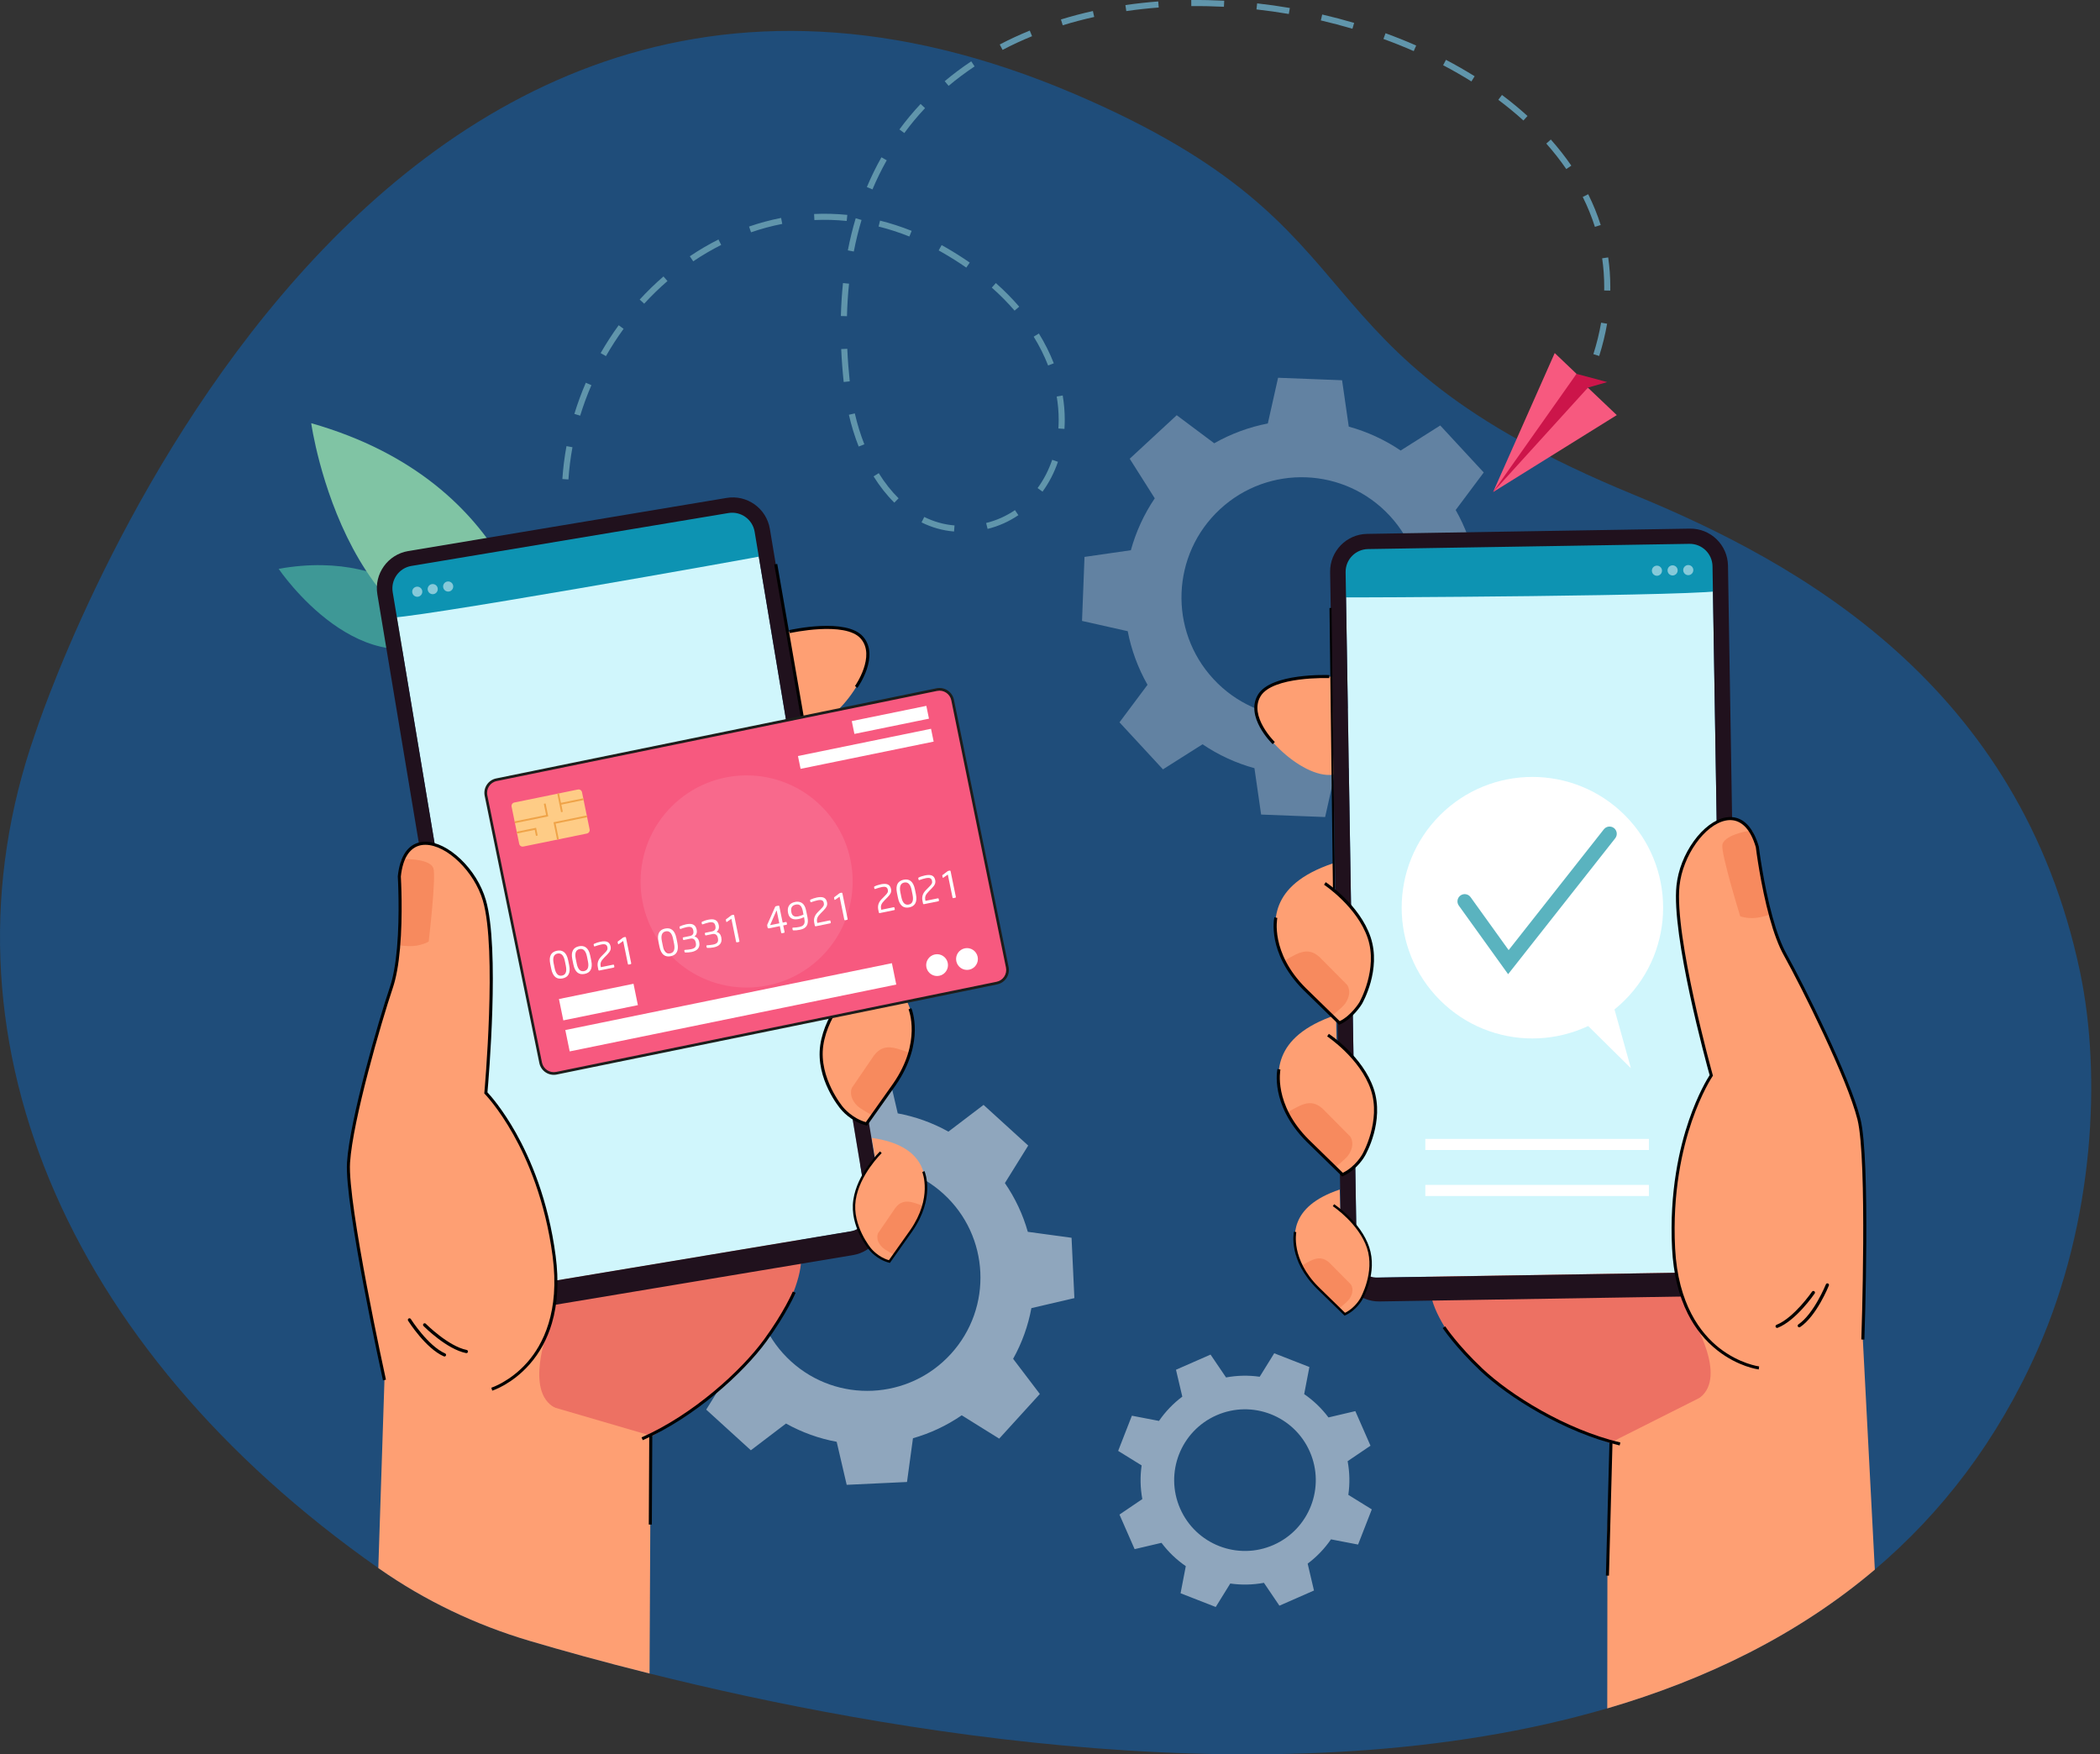
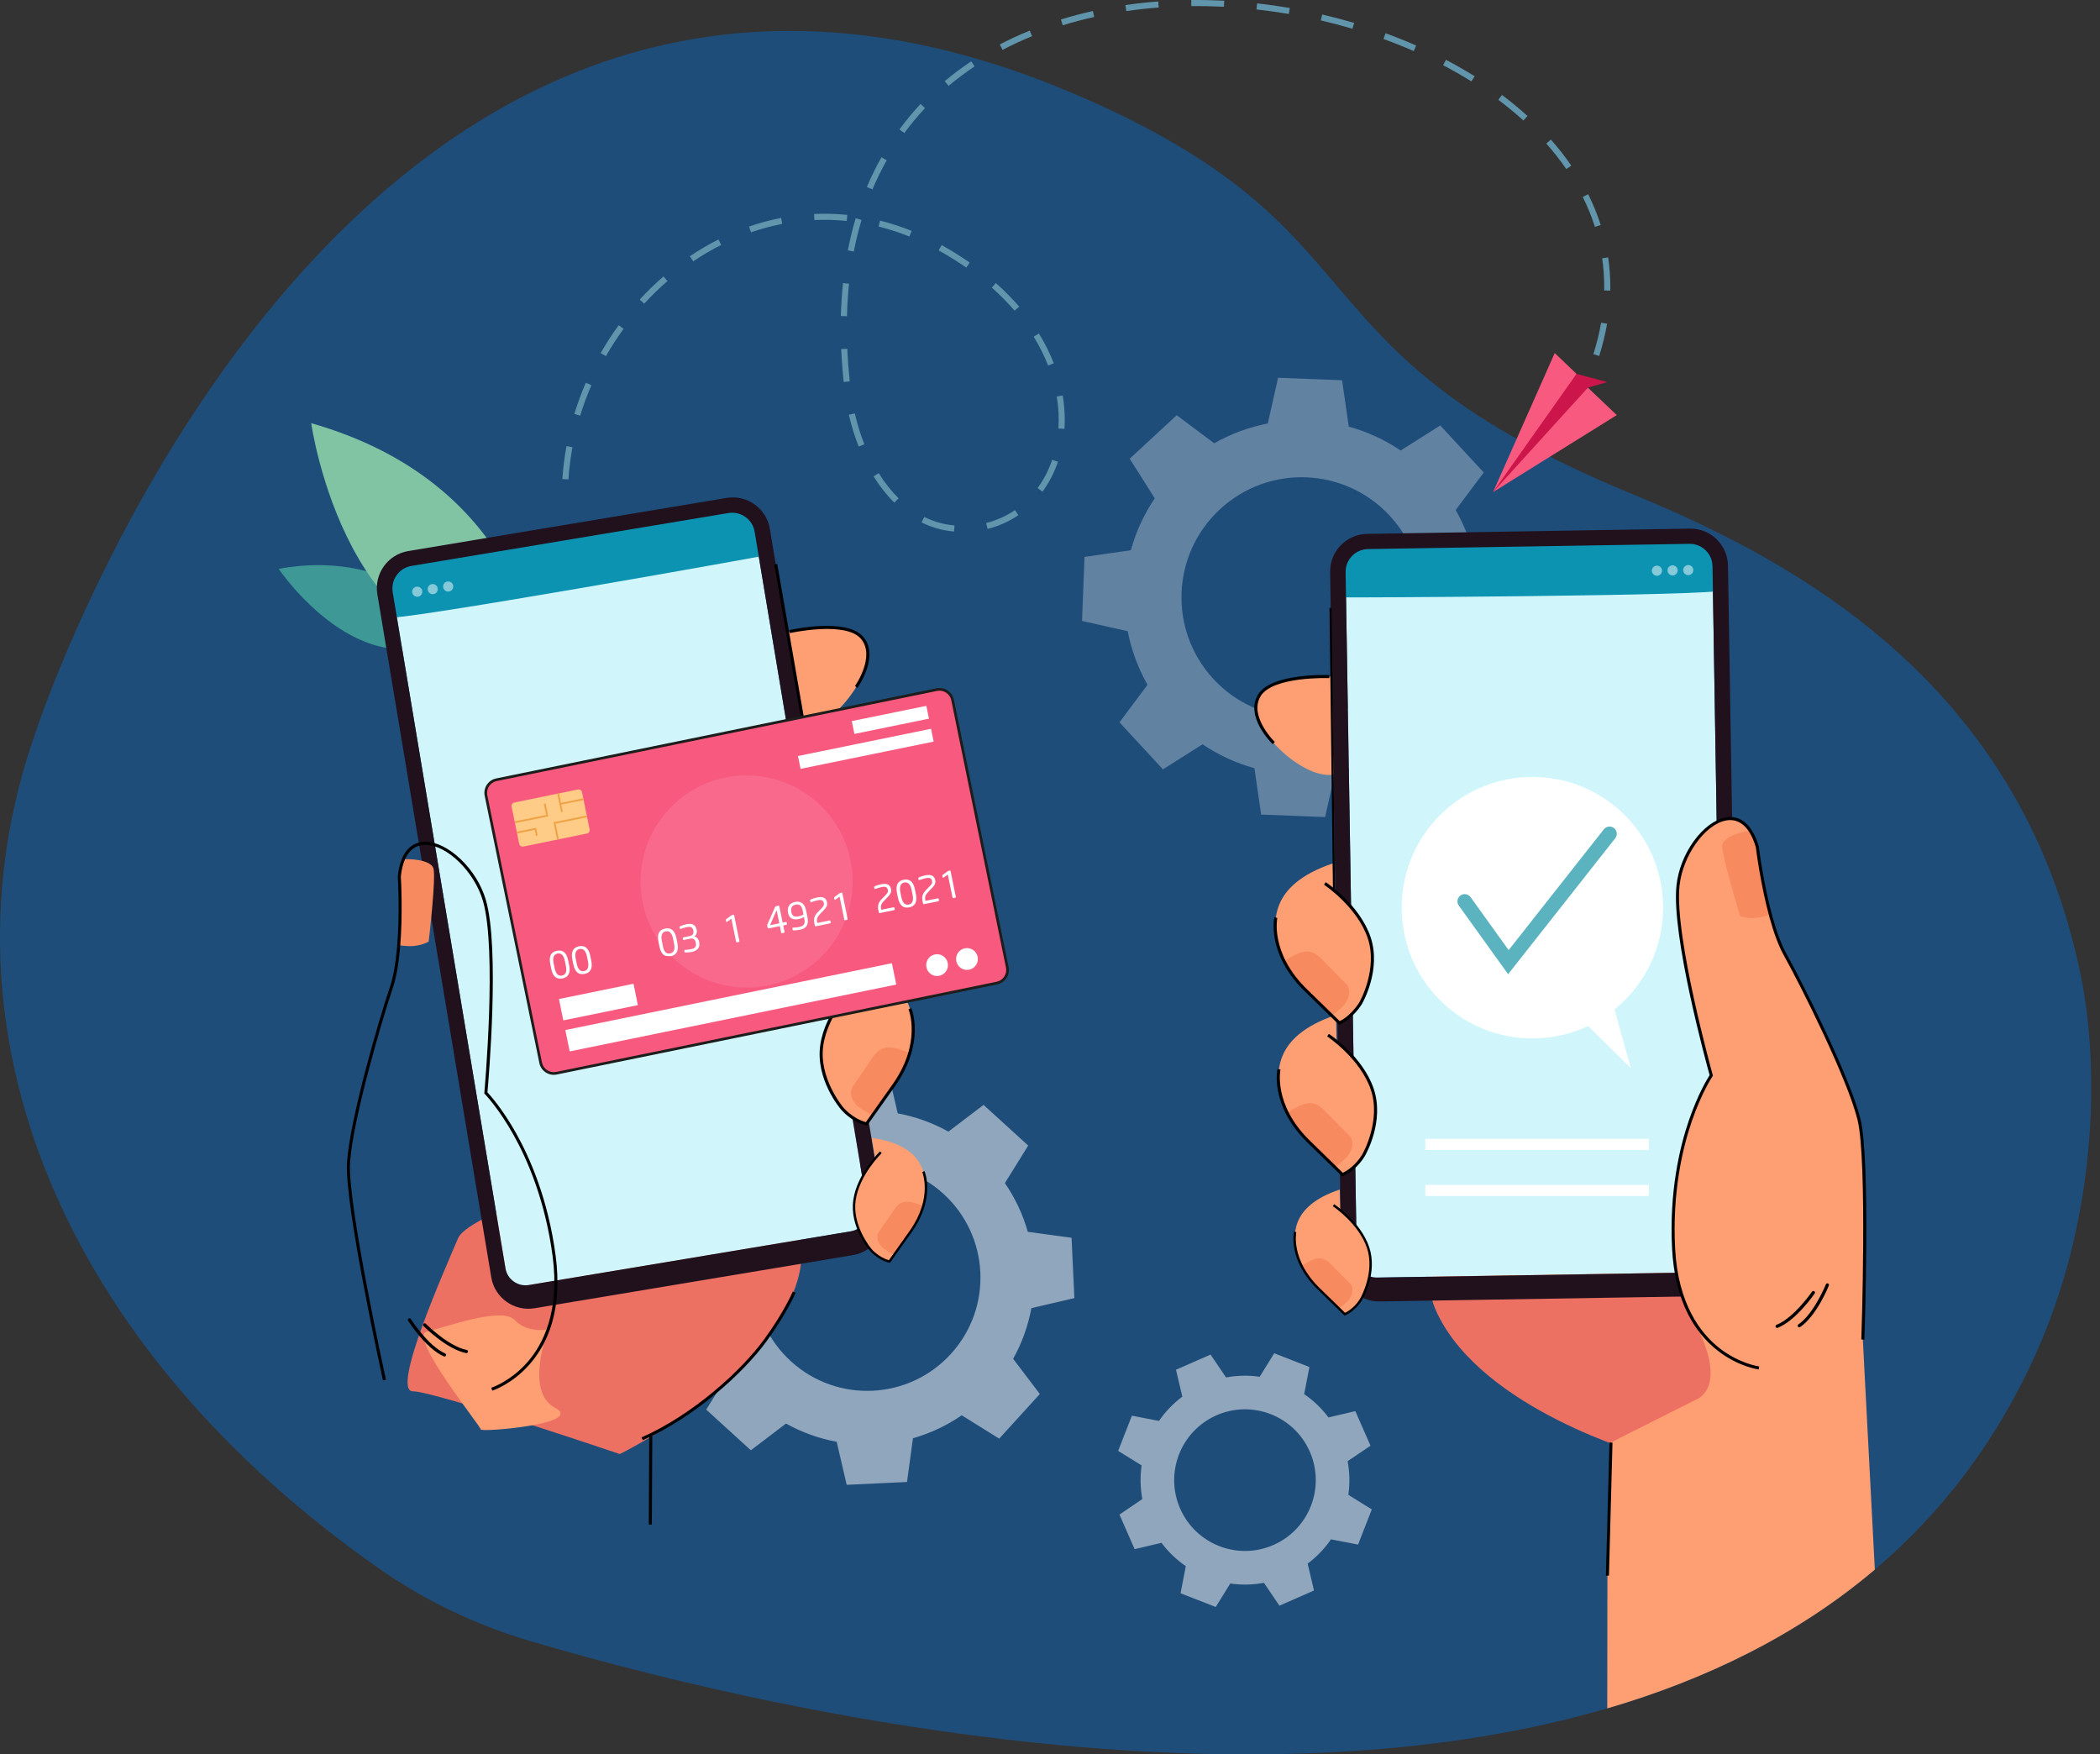
<svg xmlns="http://www.w3.org/2000/svg" width="164" height="137" viewBox="0 0 164 137" fill="none">
  <rect x="0" y="0" width="164" height="137" fill="#333333" stroke="none" />
  <g opacity="0.4">
    <path d="M159.116 105.433C155.976 112.532 151.623 118.157 146.416 122.57C140.403 127.666 133.252 131.145 125.519 133.408C100.359 140.772 69.041 135.26 50.727 130.687C47.013 129.759 43.834 128.87 41.35 128.135C37.156 126.895 33.182 125 29.6 122.491C29.581 122.477 29.563 122.464 29.544 122.451C5 105.231 -5.424 80.62 2.737 57.309C2.864 56.946 26.925 -17.084 83.98 7.365C109.027 18.098 99.814 27.219 127.577 38.627C140.557 43.96 157.733 53.474 162.445 75.915C164.126 83.924 163.56 95.385 159.116 105.433Z" fill="#0074E4" />
  </g>
  <g opacity="0.3">
    <path d="M93.913 58.123C95.172 58.974 96.542 59.598 97.966 59.99L98.488 63.61L100.987 63.707L103.486 63.804L104.287 60.235C105.737 59.955 107.152 59.439 108.473 58.688L111.402 60.879L113.238 59.18L115.073 57.481L113.117 54.39C113.968 53.131 114.591 51.761 114.983 50.337L118.603 49.814L118.7 47.314L118.797 44.815L115.229 44.013C114.949 42.563 114.433 41.148 113.682 39.827L115.873 36.897L114.174 35.061L112.476 33.225L109.385 35.182C108.126 34.331 106.756 33.707 105.332 33.315L104.81 29.694L102.311 29.597L99.812 29.5L99.011 33.069C97.561 33.35 96.147 33.865 94.825 34.616L91.896 32.425L90.06 34.124L88.225 35.823L90.181 38.914C89.33 40.173 88.707 41.544 88.315 42.968L84.695 43.49L84.598 45.99L84.501 48.489L88.069 49.291C88.35 50.741 88.865 52.156 89.616 53.477L87.426 56.408L89.124 58.244L90.822 60.08L93.913 58.123ZM95.278 39.764C99.081 36.244 105.017 36.475 108.536 40.279C112.054 44.083 111.824 50.02 108.021 53.54C104.218 57.06 98.282 56.83 94.763 53.025C91.244 49.221 91.474 43.284 95.278 39.764Z" fill="white" />
  </g>
  <g opacity="0.5">
    <path d="M74.067 88.371C72.815 87.673 71.478 87.198 70.109 86.945L69.327 83.586L66.972 83.696L64.617 83.807L64.152 87.224C62.813 87.604 61.526 88.203 60.346 89.014L57.417 87.193L55.83 88.936L54.243 90.68L56.33 93.426C55.632 94.677 55.157 96.015 54.904 97.384L51.546 98.167L51.656 100.522L51.767 102.878L55.183 103.343C55.563 104.682 56.161 105.969 56.973 107.15L55.152 110.079L56.895 111.666L58.638 113.254L61.383 111.166C62.635 111.864 63.972 112.34 65.341 112.593L66.123 115.952L68.478 115.841L70.833 115.731L71.298 112.314C72.637 111.934 73.924 111.335 75.105 110.523L78.033 112.345L79.62 110.601L81.207 108.858L79.12 106.112C79.817 104.861 80.293 103.523 80.546 102.154L83.904 101.371L83.794 99.016L83.683 96.66L80.267 96.195C79.887 94.856 79.288 93.568 78.477 92.388L80.298 89.459L78.555 87.871L76.811 86.284L74.067 88.371ZM74.265 105.725C70.976 109.337 65.383 109.6 61.771 106.31C58.159 103.021 57.897 97.426 61.185 93.813C64.474 90.2 70.067 89.938 73.679 93.227C77.291 96.517 77.553 102.112 74.265 105.725Z" fill="white" />
  </g>
  <g opacity="0.5">
    <path d="M103.747 110.69C103.21 109.973 102.567 109.362 101.85 108.869L102.257 106.752L100.884 106.216L99.511 105.68L98.376 107.513C97.515 107.389 96.628 107.404 95.748 107.567L94.538 105.782L93.189 106.374L91.839 106.966L92.333 109.065C91.616 109.602 91.004 110.245 90.512 110.962L88.395 110.555L87.859 111.928L87.323 113.302L89.156 114.436C89.032 115.298 89.047 116.185 89.21 117.066L87.425 118.275L88.017 119.625L88.609 120.975L90.707 120.482C91.245 121.198 91.887 121.81 92.605 122.303L92.197 124.42L93.57 124.956L94.943 125.492L96.078 123.659C96.939 123.783 97.826 123.768 98.707 123.605L99.916 125.39L101.266 124.798L102.615 124.206L102.122 122.107C102.838 121.57 103.45 120.927 103.943 120.21L106.059 120.617L106.595 119.244L107.131 117.87L105.298 116.736C105.422 115.874 105.407 114.987 105.244 114.106L107.029 112.897L106.437 111.547L105.845 110.197L103.747 110.69ZM99.448 120.651C96.651 121.877 93.39 120.604 92.164 117.807C90.937 115.01 92.21 111.748 95.007 110.521C97.803 109.295 101.065 110.568 102.291 113.365C103.517 116.162 102.244 119.424 99.448 120.651Z" fill="white" />
  </g>
  <path d="M35.557 49.392C35.557 49.392 31.498 42.681 21.762 44.421C21.762 44.421 28.316 54.144 35.557 49.392Z" fill="#3E9896" />
  <path d="M41.894 51.167C41.894 51.167 40.685 37.714 24.304 33.047C24.304 33.047 27.1 53.047 41.894 51.167Z" fill="#80C4A4" />
  <path d="M61.496 49.362C61.496 49.362 66.128 48.229 67.469 49.971C68.809 51.713 65.508 56.516 63.001 56.889C60.493 57.263 61.496 49.362 61.496 49.362Z" fill="#FE9F73" />
  <path d="M48.404 113.549C48.404 113.549 60.191 107.824 62.352 99.737C64.513 91.65 50.639 90.616 50.832 90.617C51.025 90.618 36.742 94.403 35.766 96.712C34.791 99.02 30.502 108.639 32.237 108.648C33.972 108.657 48.404 113.549 48.404 113.549Z" fill="#ED7163" />
  <path d="M58.832 40.929C58.829 40.911 58.825 40.894 58.821 40.877C58.688 40.295 58.141 39.904 57.548 39.968C57.53 39.969 57.513 39.971 57.495 39.974C57.489 39.975 57.483 39.975 57.477 39.976L31.54 44.304C31.534 44.305 31.529 44.307 31.523 44.308C31.505 44.311 31.488 44.315 31.471 44.319C30.889 44.452 30.498 44.999 30.561 45.593C30.563 45.61 30.565 45.627 30.567 45.645C30.568 45.651 30.569 45.657 30.57 45.663L39.567 99.606C39.66 100.167 40.191 100.545 40.751 100.452L66.987 96.074C67.548 95.98 67.927 95.45 67.833 94.889L58.836 40.946C58.835 40.94 58.834 40.934 58.832 40.929Z" fill="#D0F6FC" />
  <path d="M30.065 45.396L31.944 43.59L57.228 39.438L59.77 41.018C59.77 41.018 59.932 43.31 59.799 43.368C59.666 43.425 30.387 48.661 30.313 48.21C30.239 47.758 30.065 45.396 30.065 45.396Z" fill="#0D93B2" />
  <g opacity="0.5">
    <path d="M32.976 46.143C33.003 46.302 32.931 46.454 32.805 46.537C32.761 46.568 32.708 46.589 32.651 46.599C32.594 46.608 32.539 46.605 32.486 46.591C32.34 46.553 32.222 46.432 32.196 46.273C32.16 46.058 32.306 45.854 32.521 45.818C32.736 45.782 32.94 45.928 32.976 46.143Z" fill="white" />
    <path d="M34.183 45.94C34.21 46.099 34.138 46.251 34.013 46.334C33.968 46.364 33.915 46.386 33.858 46.395C33.801 46.405 33.745 46.402 33.692 46.388C33.546 46.349 33.429 46.229 33.403 46.07C33.367 45.855 33.513 45.651 33.728 45.615C33.944 45.579 34.147 45.724 34.183 45.94Z" fill="white" />
    <path d="M35.39 45.737C35.417 45.895 35.345 46.047 35.219 46.131C35.175 46.161 35.122 46.183 35.065 46.192C35.008 46.202 34.952 46.198 34.899 46.184C34.753 46.146 34.636 46.026 34.61 45.867C34.574 45.651 34.719 45.448 34.935 45.412C35.151 45.376 35.354 45.521 35.39 45.737Z" fill="white" />
  </g>
  <path d="M67.74 94.32C67.885 95.189 67.297 96.011 66.429 96.156L41.31 100.348C40.44 100.493 39.618 99.906 39.473 99.037L30.668 46.244C30.506 45.273 31.161 44.356 32.13 44.195L56.886 40.064C57.855 39.902 58.773 40.557 58.934 41.527L67.74 94.32ZM56.742 38.884L31.884 43.032C30.284 43.299 29.203 44.813 29.47 46.413L38.366 99.749C38.633 101.35 40.147 102.43 41.746 102.163L66.605 98.015C68.205 97.748 69.285 96.235 69.018 94.634L60.122 41.298C59.855 39.698 58.342 38.617 56.742 38.884Z" fill="#20111D" />
-   <path d="M50.82 112.113L50.819 112.184V112.206L50.785 119.053L50.727 130.687C47.013 129.759 43.834 128.87 41.349 128.135C37.156 126.894 33.182 125 29.6 122.49C29.581 122.477 29.562 122.464 29.544 122.451L30.024 107.767C30.024 107.767 27.009 94.062 27.217 90.785C27.427 87.508 29.585 80 30.563 77.113C30.85 76.264 31.022 75.164 31.122 74.035C31.13 73.951 31.137 73.866 31.143 73.781C31.143 73.779 31.143 73.778 31.143 73.778C31.229 72.694 31.251 71.598 31.247 70.683C31.247 70.655 31.247 70.626 31.247 70.597C31.247 70.517 31.246 70.439 31.245 70.362C31.245 70.342 31.244 70.322 31.244 70.302C31.231 69.197 31.185 68.439 31.185 68.439C31.203 68.252 31.23 68.076 31.262 67.911C31.295 67.739 31.335 67.578 31.381 67.429C31.416 67.316 31.455 67.209 31.497 67.109C31.779 66.435 32.211 66.057 32.722 65.916C33.1 65.812 33.521 65.837 33.957 65.969C35.498 66.436 37.216 68.234 37.825 70.304C38.963 74.166 37.943 85.344 37.943 85.344C37.943 85.344 40.58 88.007 42.234 93.316C42.673 94.723 43.043 96.317 43.276 98.096C43.365 98.772 43.409 99.407 43.413 100.002C43.42 100.691 43.374 101.326 43.288 101.912C43.166 102.745 42.959 103.479 42.7 104.123C41.316 107.56 38.406 108.484 38.406 108.484L38.598 108.54L43.343 109.927L50.571 112.039L50.819 112.112L50.82 112.113Z" fill="#FE9F73" />
  <path d="M65.911 75.406L66.234 77.381C66.234 77.381 63.449 80.192 64.358 83.761C65.267 87.331 67.667 87.761 67.667 87.761C67.667 87.761 71.416 82.734 71.357 80.99C71.298 79.245 71.284 76.183 65.911 75.406Z" fill="#FE9F73" />
  <path d="M68.144 87.103C68.144 87.103 69.647 85.579 71.043 82.251C70.811 82.107 70.38 81.983 70.104 81.901C69.256 81.649 68.717 81.823 68.258 82.418L66.532 84.945C66.532 84.945 66.201 85.59 66.929 86.335C67.209 86.622 68.144 87.103 68.144 87.103Z" fill="#F78A5E" />
  <path d="M67.717 87.899L67.638 87.88C66.434 87.581 65.689 86.653 65.657 86.613C65.579 86.522 63.678 84.254 64.058 81.614C64.435 78.987 66.638 76.848 66.731 76.758L66.896 76.929C66.874 76.951 64.659 79.103 64.293 81.648C63.929 84.179 65.822 86.44 65.841 86.463C65.85 86.475 66.539 87.329 67.618 87.629L69.757 84.609C71.995 81.376 70.963 78.846 70.953 78.821L71.171 78.728C71.183 78.755 71.456 79.406 71.442 80.478C71.429 81.461 71.16 82.999 69.951 84.745L67.717 87.899Z" fill="black" />
  <path d="M68.087 88.859L68.339 90.403C68.339 90.403 66.163 92.599 66.873 95.388C67.583 98.177 69.458 98.513 69.458 98.513C69.458 98.513 72.388 94.586 72.342 93.222C72.296 91.859 72.284 89.467 68.087 88.859Z" fill="#FE9F73" />
  <path d="M69.833 97.988C69.833 97.988 71.007 96.797 72.099 94.197C71.917 94.085 71.58 93.987 71.364 93.923C70.702 93.727 70.28 93.863 69.922 94.328L68.573 96.302C68.573 96.302 68.314 96.806 68.884 97.388C69.103 97.612 69.833 97.988 69.833 97.988Z" fill="#F78A5E" />
  <path d="M69.498 98.62L69.436 98.605C68.496 98.372 67.913 97.646 67.888 97.615C67.827 97.543 66.342 95.771 66.639 93.709C66.934 91.656 68.655 89.984 68.728 89.914L68.856 90.048C68.839 90.065 67.108 91.747 66.823 93.735C66.538 95.713 68.017 97.48 68.032 97.498C68.04 97.507 68.578 98.175 69.42 98.409L71.092 96.049C72.841 93.523 72.035 91.546 72.026 91.526L72.197 91.454C72.233 91.537 73.055 93.54 71.244 96.155L69.498 98.62Z" fill="black" />
  <path d="M42.812 103.812C42.812 103.812 40.934 108.672 43.339 109.932C45.745 111.193 37.546 111.865 37.547 111.627C37.548 111.39 31.881 104.352 33.309 104.002C34.736 103.653 39.198 102.012 40.203 103.086C41.207 104.161 42.812 103.812 42.812 103.812Z" fill="#FE9F73" />
  <path d="M64.014 63.719L64.337 65.694C64.337 65.694 61.552 68.504 62.461 72.074C63.369 75.643 65.769 76.074 65.769 76.074C65.769 76.074 69.518 71.047 69.46 69.302C69.4 67.557 69.386 64.496 64.014 63.719Z" fill="#FE9F73" />
  <path d="M66.247 75.408C66.247 75.408 67.75 73.883 69.146 70.556C68.914 70.412 68.483 70.287 68.206 70.206C67.359 69.954 66.819 70.128 66.361 70.723L64.635 73.249C64.635 73.249 64.303 73.894 65.032 74.64C65.312 74.927 66.247 75.408 66.247 75.408Z" fill="#F78A5E" />
  <path d="M50.703 112.114L50.668 119.055L50.906 119.056L50.94 112.115L50.703 112.114Z" fill="black" />
  <path d="M50.197 112.466L50.102 112.249C54.138 110.468 57.887 107.042 59.663 104.612C61.234 102.464 61.907 100.875 61.914 100.859L62.133 100.951C62.127 100.967 61.444 102.579 59.855 104.753C58.061 107.207 54.273 110.668 50.197 112.466Z" fill="black" />
  <path d="M33.843 67.792C33.606 67.123 31.896 67.033 31.393 67.123C31.068 67.181 31.408 73.489 31.144 73.777C31.144 73.777 31.096 73.856 31.926 73.885C32.841 73.917 33.477 73.531 33.477 73.531C33.477 73.531 34.079 68.462 33.843 67.792Z" fill="#F78A5E" />
  <path d="M65.82 76.203L65.742 76.185C64.659 75.928 63.8 74.964 63.764 74.923C63.681 74.826 61.781 72.558 62.16 69.919C62.538 67.292 64.74 65.152 64.834 65.062L64.998 65.234C64.976 65.255 62.761 67.408 62.395 69.953C62.032 72.484 63.924 74.745 63.944 74.767C63.95 74.775 64.746 75.667 65.72 75.934L67.859 72.913C70.098 69.681 69.066 67.151 69.055 67.126L69.273 67.032C69.285 67.06 69.558 67.711 69.544 68.783C69.532 69.766 69.263 71.304 68.054 73.05L65.82 76.203Z" fill="black" />
  <path d="M64.22 65.708L60.466 44.078L60.7 44.039L64.454 65.67L64.22 65.708Z" fill="black" />
  <path d="M66.961 53.716L66.767 53.578C66.784 53.555 68.412 51.226 67.217 49.866C66.006 48.486 61.727 49.429 61.684 49.439L61.632 49.207C61.813 49.166 66.093 48.224 67.396 49.709C68.715 51.211 67.033 53.614 66.961 53.716Z" fill="black" />
  <path d="M34.785 105.908C34.75 105.933 34.703 105.94 34.661 105.921C33.248 105.3 31.927 103.226 31.871 103.138C31.834 103.079 31.852 103.002 31.91 102.965C31.968 102.928 32.046 102.945 32.083 103.004C32.096 103.025 33.419 105.101 34.762 105.692C34.825 105.719 34.854 105.793 34.826 105.857C34.817 105.878 34.802 105.895 34.785 105.908Z" fill="#000100" />
  <path d="M36.496 105.644C36.468 105.664 36.434 105.672 36.398 105.665C34.885 105.363 33.147 103.623 33.073 103.55C33.025 103.5 33.025 103.421 33.074 103.372C33.123 103.323 33.203 103.324 33.251 103.373C33.269 103.391 35.009 105.133 36.447 105.42C36.515 105.433 36.559 105.499 36.546 105.567C36.539 105.599 36.521 105.626 36.496 105.644Z" fill="#000100" />
  <path d="M38.442 108.598L38.37 108.371C38.385 108.367 39.86 107.884 41.179 106.386C42.396 105.004 43.728 102.446 43.159 98.113C42.587 93.751 41.176 90.535 40.094 88.605C38.921 86.514 37.87 85.44 37.859 85.429L37.82 85.39L37.825 85.335C37.836 85.223 38.83 74.136 37.712 70.339C37.043 68.065 34.906 65.984 33.23 65.972C33.229 65.972 33.227 65.972 33.226 65.972C32.397 65.968 31.799 66.484 31.495 67.466C31.406 67.754 31.342 68.082 31.304 68.444C31.315 68.633 31.472 71.437 31.241 74.047C31.128 75.335 30.937 76.38 30.676 77.152C29.781 79.795 27.549 87.474 27.337 90.794C27.131 94.017 30.11 107.606 30.14 107.742L29.908 107.794C29.785 107.233 26.892 94.035 27.1 90.779C27.313 87.437 29.553 79.728 30.451 77.076C30.706 76.322 30.892 75.296 31.004 74.026C31.241 71.355 31.068 68.477 31.067 68.448L31.066 68.439L31.067 68.429C31.106 68.049 31.174 67.701 31.268 67.396C31.695 66.017 32.568 65.731 33.227 65.734C33.229 65.734 33.23 65.734 33.232 65.734C34.076 65.74 35.076 66.237 35.977 67.097C36.899 67.977 37.596 69.105 37.94 70.272C39.043 74.015 38.151 84.361 38.067 85.302C38.269 85.518 39.235 86.59 40.296 88.48C41.391 90.43 42.817 93.678 43.395 98.082C43.651 100.035 43.552 101.803 43.1 103.335C42.737 104.566 42.148 105.648 41.349 106.553C39.986 108.096 38.505 108.578 38.442 108.598Z" fill="black" />
  <path d="M103.98 52.842C103.98 52.842 99.219 52.563 98.215 54.519C97.211 56.474 101.325 60.603 103.859 60.517C106.393 60.431 103.98 52.842 103.98 52.842Z" fill="#FE9F73" />
  <path d="M128.445 113.609C128.445 113.609 115.818 110.107 112.233 102.543C108.647 94.979 122.106 91.457 121.917 91.493C121.728 91.528 136.459 92.671 137.835 94.765C139.212 96.86 145.167 105.546 143.462 105.868C141.757 106.19 128.445 113.609 128.445 113.609Z" fill="#ED7163" />
  <path d="M105.078 44.063C105.078 44.045 105.079 44.028 105.08 44.01C105.105 43.414 105.573 42.931 106.168 42.886C106.186 42.884 106.203 42.883 106.221 42.882C106.227 42.882 106.233 42.881 106.238 42.881L132.531 42.453C132.537 42.453 132.543 42.454 132.548 42.454C132.566 42.454 132.584 42.455 132.602 42.456C133.197 42.481 133.681 42.949 133.726 43.544C133.728 43.561 133.729 43.579 133.729 43.597C133.73 43.602 133.731 43.608 133.731 43.614L134.62 98.296C134.63 98.864 134.176 99.332 133.608 99.342L107.013 99.775C106.445 99.784 105.976 99.331 105.967 98.762L105.077 44.081C105.077 44.075 105.078 44.069 105.078 44.063Z" fill="#D0F6FC" />
  <path d="M134.179 43.274L132.004 41.836L106.387 42.319L104.172 44.332C104.172 44.332 104.426 46.616 104.568 46.649C104.709 46.681 134.451 46.543 134.443 46.086C134.434 45.628 134.179 43.274 134.179 43.274Z" fill="#0D93B2" />
  <g opacity="0.5">
    <path d="M131.45 44.527C131.453 44.688 131.551 44.825 131.689 44.884C131.739 44.906 131.794 44.917 131.852 44.916C131.91 44.915 131.964 44.902 132.013 44.879C132.15 44.815 132.244 44.675 132.241 44.514C132.238 44.296 132.057 44.121 131.839 44.125C131.621 44.129 131.447 44.309 131.45 44.527Z" fill="white" />
    <path d="M130.227 44.55C130.229 44.711 130.327 44.848 130.466 44.907C130.515 44.929 130.571 44.941 130.629 44.94C130.686 44.939 130.741 44.925 130.79 44.902C130.927 44.838 131.02 44.698 131.018 44.538C131.014 44.319 130.834 44.145 130.616 44.148C130.397 44.152 130.223 44.332 130.227 44.55Z" fill="white" />
    <path d="M129.004 44.574C129.007 44.735 129.104 44.871 129.243 44.931C129.293 44.952 129.348 44.964 129.406 44.963C129.464 44.962 129.519 44.949 129.568 44.925C129.704 44.861 129.798 44.722 129.795 44.561C129.791 44.343 129.612 44.168 129.393 44.172C129.175 44.175 129 44.355 129.004 44.574Z" fill="white" />
  </g>
  <path d="M105.086 44.687C105.07 43.703 105.854 42.894 106.837 42.878L131.931 42.469C132.913 42.453 133.723 43.237 133.739 44.221L134.61 97.736C134.624 98.617 133.921 99.343 133.04 99.357L107.577 99.772C106.697 99.786 105.971 99.084 105.956 98.202L105.086 44.687ZM103.876 44.676L104.756 98.743C104.782 100.365 106.118 101.658 107.74 101.632L132.939 101.222C134.56 101.195 135.854 99.859 135.827 98.237L134.948 44.171C134.921 42.548 133.585 41.255 131.964 41.282L106.765 41.692C105.143 41.718 103.85 43.054 103.876 44.676Z" fill="#20111D" />
  <path d="M146.415 122.574C140.403 127.671 133.252 131.15 125.519 133.413L125.531 123.031L125.535 119.461L125.826 112.733V112.733L125.821 112.712L125.809 112.642L125.881 112.605L126.04 112.525L132.77 109.14C132.771 109.14 132.771 109.14 132.772 109.14L137.185 106.92L137.364 106.83C137.364 106.83 134.324 106.447 132.345 103.302C132.343 103.299 132.341 103.296 132.339 103.293C132.338 103.291 132.337 103.289 132.336 103.287C131.97 102.706 131.642 102.032 131.375 101.249C131.185 100.688 131.025 100.071 130.908 99.394L130.907 99.394C130.804 98.807 130.733 98.175 130.698 97.494C130.645 96.447 130.649 95.454 130.696 94.518C130.73 93.851 130.787 93.214 130.861 92.605V92.604C130.949 91.871 131.063 91.181 131.195 90.536C131.558 88.751 132.052 87.304 132.501 86.229C133.113 84.763 133.642 83.988 133.642 83.988C133.642 83.988 133.002 81.7 132.353 78.839C132.3 78.606 132.247 78.369 132.194 78.129C131.488 74.915 130.83 71.186 131.042 69.174C131.267 67.028 132.633 64.949 134.065 64.212C134.468 64.003 134.879 63.902 135.269 63.936C135.797 63.983 136.291 64.276 136.69 64.889C136.749 64.98 136.807 65.078 136.862 65.183C136.933 65.32 137.001 65.469 137.064 65.63C137.064 65.631 137.064 65.632 137.065 65.633C137.127 65.791 137.184 65.959 137.237 66.14C137.237 66.14 137.335 66.95 137.535 68.102C137.545 68.157 137.555 68.213 137.564 68.27C137.574 68.323 137.583 68.376 137.592 68.428C137.754 69.314 137.968 70.359 138.241 71.383V71.384C138.241 71.385 138.242 71.386 138.242 71.387C138.242 71.388 138.242 71.388 138.243 71.388C138.264 71.47 138.287 71.552 138.309 71.633C138.61 72.726 138.979 73.776 139.414 74.558C140.898 77.222 144.375 84.217 145.174 87.403C145.971 90.587 145.479 104.611 145.479 104.611V104.612L146.415 122.574Z" fill="#FE9F73" />
  <path d="M104.34 79.258L104.378 81.258C104.378 81.258 107.625 83.52 107.376 87.195C107.127 90.87 104.844 91.727 104.844 91.727C104.844 91.727 100.249 87.46 99.992 85.733C99.734 84.006 99.196 80.993 104.34 79.258Z" fill="#FE9F73" />
  <path d="M104.254 91.168C104.254 91.168 102.5 89.941 100.526 86.92C100.729 86.737 101.13 86.536 101.387 86.406C102.176 86.005 102.738 86.079 103.296 86.582L105.45 88.755C105.45 88.755 105.892 89.329 105.31 90.194C105.087 90.526 104.254 91.168 104.254 91.168Z" fill="#F78A5E" />
  <path d="M104.818 91.871L102.052 89.172C100.547 87.673 100.005 86.209 99.815 85.244C99.608 84.192 99.759 83.503 99.765 83.474L99.997 83.526C99.991 83.553 99.433 86.228 102.219 89.003L104.867 91.586C105.874 91.097 106.397 90.132 106.402 90.122C106.419 90.093 107.872 87.528 107.057 85.104C106.238 82.667 103.671 80.95 103.645 80.933L103.776 80.734C103.884 80.806 106.437 82.512 107.282 85.028C108.132 87.555 106.672 90.129 106.61 90.238C106.588 90.278 106.022 91.326 104.892 91.837L104.818 91.871Z" fill="black" />
  <path d="M104.629 92.891L104.66 94.454C104.66 94.454 107.197 96.221 107.002 99.093C106.807 101.964 105.023 102.634 105.023 102.634C105.023 102.634 101.433 99.3 101.232 97.95C101.031 96.601 100.61 94.246 104.629 92.891Z" fill="#FE9F73" />
  <path d="M104.562 102.188C104.562 102.188 103.192 101.229 101.649 98.868C101.808 98.725 102.121 98.569 102.322 98.467C102.938 98.153 103.377 98.211 103.814 98.604L105.497 100.302C105.497 100.302 105.842 100.751 105.388 101.427C105.213 101.687 104.562 102.188 104.562 102.188Z" fill="#F78A5E" />
  <path d="M105.003 102.741L102.842 100.633C100.587 98.387 101.035 96.269 101.055 96.18L101.236 96.221C101.231 96.242 100.795 98.332 102.972 100.501L105.042 102.519C105.83 102.136 106.237 101.383 106.241 101.375C106.254 101.352 107.39 99.347 106.753 97.453C106.113 95.549 104.107 94.207 104.087 94.194L104.189 94.039C104.274 94.095 106.268 95.428 106.929 97.394C107.593 99.369 106.452 101.38 106.403 101.465C106.386 101.497 105.944 102.316 105.061 102.715L105.003 102.741Z" fill="black" />
  <path d="M132.186 103.016C132.186 103.016 134.911 107.456 132.772 109.131C130.634 110.806 138.82 109.985 138.776 109.752C138.732 109.518 143.034 101.572 141.567 101.486C140.101 101.401 135.415 100.593 134.621 101.831C133.827 103.069 132.186 103.016 132.186 103.016Z" fill="#FE9F73" />
  <path d="M104.095 67.422L104.133 69.423C104.133 69.423 107.38 71.684 107.131 75.359C106.882 79.034 104.599 79.891 104.599 79.891C104.599 79.891 100.004 75.624 99.746 73.897C99.49 72.17 98.951 69.157 104.095 67.422Z" fill="#FE9F73" />
  <path d="M104.009 79.325C104.009 79.325 102.255 78.097 100.281 75.076C100.484 74.893 100.885 74.693 101.142 74.562C101.931 74.161 102.493 74.235 103.051 74.738L105.205 76.911C105.205 76.911 105.647 77.485 105.065 78.35C104.842 78.683 104.009 79.325 104.009 79.325Z" fill="#F78A5E" />
  <path d="M125.69 112.65L125.414 123.039L125.652 123.045L125.928 112.657L125.69 112.65Z" fill="black" />
-   <path d="M126.486 112.878C122.153 111.845 117.803 109.125 115.595 107.035C113.64 105.185 112.677 103.723 112.668 103.708L112.867 103.578C112.876 103.592 113.826 105.033 115.758 106.863C117.944 108.932 122.25 111.624 126.542 112.647L126.486 112.878Z" fill="black" />
  <path d="M134.507 65.976C134.619 65.275 136.285 64.878 136.795 64.875C137.125 64.873 137.93 71.139 138.241 71.375C138.241 71.375 138.303 71.444 137.491 71.622C136.597 71.819 135.903 71.554 135.903 71.554C135.903 71.554 134.395 66.677 134.507 65.976Z" fill="#F78A5E" />
  <path d="M104.574 80.026L101.808 77.329C100.303 75.829 99.761 74.365 99.571 73.4C99.364 72.349 99.515 71.659 99.521 71.63L99.753 71.683C99.747 71.709 99.189 74.384 101.975 77.16L104.624 79.743C105.533 79.305 106.155 78.284 106.161 78.273C106.175 78.249 107.628 75.684 106.813 73.26C105.994 70.823 103.427 69.106 103.401 69.089L103.532 68.891C103.64 68.962 106.193 70.668 107.038 73.184C107.888 75.712 106.428 78.285 106.366 78.394C106.337 78.442 105.665 79.546 104.647 79.994L104.574 80.026Z" fill="black" />
  <path d="M104.097 69.421L103.828 47.481L103.984 47.477L104.253 69.416L104.097 69.421Z" fill="black" />
  <path d="M99.39 58.115C99.301 58.028 97.213 55.968 98.239 54.252C99.253 52.557 103.632 52.71 103.818 52.718L103.808 52.955C103.764 52.953 99.385 52.799 98.443 54.374C97.513 55.928 99.535 57.924 99.556 57.944L99.39 58.115Z" fill="black" />
  <path d="M140.461 103.642C140.499 103.66 140.546 103.658 140.584 103.632C141.862 102.766 142.787 100.487 142.826 100.391C142.852 100.326 142.821 100.254 142.757 100.228C142.692 100.202 142.619 100.233 142.594 100.297C142.584 100.32 141.658 102.602 140.444 103.425C140.386 103.464 140.371 103.542 140.41 103.599C140.423 103.618 140.441 103.633 140.461 103.642Z" fill="#000100" />
  <path d="M138.731 103.687C138.761 103.701 138.797 103.704 138.831 103.69C140.265 103.12 141.66 101.094 141.719 101.009C141.758 100.951 141.743 100.873 141.686 100.834C141.629 100.795 141.551 100.81 141.512 100.867C141.498 100.888 140.101 102.915 138.738 103.457C138.674 103.483 138.642 103.556 138.668 103.62C138.68 103.651 138.703 103.674 138.731 103.687Z" fill="#000100" />
  <path d="M137.35 106.943C137.285 106.934 135.741 106.727 134.122 105.456C133.173 104.711 132.398 103.753 131.819 102.608C131.098 101.182 130.681 99.461 130.581 97.494C130.354 93.058 131.17 89.605 131.895 87.49C132.597 85.44 133.353 84.211 133.514 83.962C133.261 83.051 130.516 73.037 130.925 69.156C131.052 67.946 131.534 66.711 132.282 65.678C133.013 64.67 133.907 64.001 134.737 63.842C135.385 63.719 136.298 63.84 136.968 65.122C137.116 65.405 137.245 65.735 137.352 66.102L137.356 66.121C137.359 66.149 137.709 69.011 138.424 71.596C138.763 72.824 139.132 73.8 139.519 74.495C140.881 76.941 144.476 84.119 145.289 87.368C146.082 90.533 145.619 104.037 145.598 104.61L145.361 104.602C145.366 104.461 145.843 90.558 145.059 87.426C144.251 84.199 140.669 77.049 139.312 74.611C138.915 73.899 138.539 72.906 138.195 71.659C137.497 69.133 137.145 66.347 137.121 66.159C137.019 65.811 136.897 65.499 136.757 65.232C136.28 64.32 135.597 63.92 134.781 64.076C133.134 64.39 131.409 66.823 131.161 69.181C130.747 73.117 133.727 83.842 133.757 83.95L133.772 84.003L133.741 84.049C133.732 84.061 132.892 85.308 132.116 87.577C131.4 89.671 130.593 93.089 130.818 97.482C131.041 101.854 132.818 104.13 134.269 105.269C135.837 106.5 137.365 106.705 137.38 106.707L137.35 106.943Z" fill="black" />
  <path d="M77.728 76.802L43.58 83.79C42.947 83.92 42.329 83.512 42.199 82.878L37.98 62.254C37.85 61.62 38.259 61.002 38.892 60.872L73.04 53.883C73.673 53.754 74.291 54.162 74.421 54.795L78.64 75.42C78.769 76.053 78.361 76.672 77.728 76.802Z" fill="#F7597F" />
  <g opacity="0.1">
    <path d="M64.164 74.694C67.398 71.459 67.398 66.213 64.164 62.978C60.929 59.743 55.685 59.743 52.451 62.978C49.217 66.213 49.217 71.459 52.451 74.694C55.685 77.929 60.929 77.929 64.164 74.694Z" fill="white" />
  </g>
  <path d="M44.485 75.79C44.475 75.909 44.448 76.01 44.401 76.094C44.355 76.178 44.293 76.245 44.214 76.296C44.135 76.347 44.041 76.383 43.933 76.406C43.825 76.428 43.724 76.431 43.63 76.415C43.537 76.4 43.453 76.363 43.377 76.304C43.302 76.245 43.237 76.163 43.181 76.057C43.126 75.951 43.082 75.82 43.05 75.662L42.971 75.277C42.939 75.119 42.927 74.981 42.937 74.862C42.946 74.743 42.974 74.642 43.02 74.558C43.066 74.474 43.129 74.407 43.209 74.356C43.289 74.305 43.383 74.268 43.491 74.246C43.6 74.224 43.7 74.221 43.792 74.236C43.885 74.252 43.969 74.29 44.044 74.348C44.12 74.407 44.185 74.489 44.24 74.595C44.295 74.701 44.339 74.832 44.371 74.99L44.45 75.375C44.483 75.533 44.494 75.671 44.485 75.79ZM44.112 75.043C44.088 74.923 44.056 74.823 44.018 74.743C43.98 74.663 43.937 74.6 43.888 74.554C43.839 74.509 43.785 74.479 43.726 74.465C43.667 74.452 43.604 74.452 43.538 74.465C43.471 74.479 43.414 74.504 43.365 74.539C43.316 74.575 43.278 74.623 43.251 74.684C43.224 74.746 43.209 74.82 43.205 74.909C43.202 74.998 43.212 75.103 43.236 75.222L43.315 75.608C43.34 75.728 43.371 75.828 43.409 75.908C43.447 75.988 43.491 76.051 43.54 76.097C43.589 76.142 43.642 76.172 43.702 76.185C43.761 76.199 43.823 76.199 43.89 76.186C43.956 76.172 44.014 76.147 44.063 76.112C44.112 76.076 44.15 76.027 44.177 75.966C44.204 75.905 44.219 75.83 44.222 75.742C44.226 75.653 44.215 75.548 44.191 75.428L44.112 75.043Z" fill="white" />
  <path d="M46.21 75.439C46.201 75.558 46.173 75.659 46.127 75.743C46.081 75.826 46.018 75.894 45.939 75.945C45.861 75.995 45.767 76.032 45.659 76.054C45.55 76.076 45.449 76.079 45.356 76.064C45.263 76.048 45.178 76.011 45.103 75.952C45.027 75.893 44.962 75.811 44.907 75.706C44.852 75.6 44.808 75.468 44.776 75.31L44.697 74.925C44.664 74.767 44.653 74.629 44.662 74.51C44.672 74.391 44.7 74.29 44.746 74.206C44.792 74.123 44.855 74.055 44.935 74.004C45.014 73.953 45.108 73.917 45.217 73.894C45.325 73.872 45.426 73.869 45.518 73.885C45.61 73.901 45.694 73.938 45.77 73.997C45.845 74.056 45.91 74.138 45.966 74.243C46.021 74.349 46.065 74.481 46.097 74.639L46.176 75.024C46.208 75.181 46.22 75.32 46.21 75.439ZM45.838 74.692C45.813 74.572 45.782 74.472 45.743 74.391C45.705 74.311 45.662 74.248 45.613 74.203C45.564 74.157 45.51 74.127 45.451 74.114C45.392 74.1 45.33 74.1 45.263 74.114C45.197 74.127 45.139 74.152 45.09 74.188C45.041 74.224 45.003 74.272 44.976 74.333C44.949 74.394 44.934 74.469 44.931 74.558C44.927 74.647 44.937 74.751 44.962 74.871L45.041 75.256C45.065 75.376 45.096 75.476 45.135 75.556C45.173 75.637 45.216 75.7 45.265 75.745C45.314 75.791 45.368 75.82 45.427 75.834C45.486 75.847 45.549 75.848 45.615 75.834C45.681 75.82 45.739 75.796 45.788 75.76C45.837 75.724 45.875 75.676 45.902 75.615C45.929 75.554 45.944 75.479 45.948 75.39C45.951 75.301 45.941 75.197 45.916 75.077L45.838 74.692Z" fill="white" />
-   <path d="M47.684 73.911C47.707 74.023 47.699 74.127 47.658 74.221C47.618 74.316 47.54 74.421 47.425 74.538L47.188 74.78C47.119 74.849 47.064 74.913 47.022 74.97C46.98 75.027 46.949 75.082 46.929 75.136C46.909 75.189 46.898 75.243 46.896 75.296C46.894 75.349 46.899 75.406 46.912 75.469L46.925 75.529L47.886 75.332C47.901 75.329 47.915 75.331 47.928 75.337C47.941 75.343 47.95 75.354 47.953 75.369L47.978 75.495C47.981 75.51 47.978 75.523 47.969 75.535C47.959 75.547 47.947 75.555 47.932 75.558L46.802 75.789C46.787 75.792 46.772 75.79 46.759 75.781C46.746 75.773 46.737 75.762 46.734 75.747L46.687 75.516C46.657 75.368 46.663 75.225 46.705 75.088C46.748 74.95 46.836 74.814 46.971 74.677L47.221 74.424C47.272 74.372 47.313 74.327 47.345 74.289C47.377 74.251 47.401 74.215 47.417 74.181C47.433 74.147 47.441 74.113 47.444 74.079C47.446 74.045 47.442 74.007 47.434 73.965C47.413 73.862 47.365 73.795 47.29 73.762C47.215 73.728 47.1 73.728 46.946 73.759C46.872 73.774 46.79 73.796 46.7 73.823C46.611 73.85 46.527 73.878 46.45 73.905L46.438 73.908C46.408 73.914 46.389 73.9 46.382 73.865L46.362 73.764C46.358 73.749 46.361 73.736 46.37 73.727C46.379 73.717 46.391 73.708 46.405 73.701C46.474 73.667 46.552 73.636 46.64 73.608C46.728 73.58 46.816 73.557 46.901 73.54C47.133 73.492 47.312 73.498 47.44 73.557C47.566 73.616 47.648 73.734 47.684 73.911Z" fill="white" />
-   <path d="M49.288 75.268C49.281 75.281 49.27 75.289 49.255 75.292L49.098 75.324C49.083 75.328 49.069 75.324 49.057 75.315C49.045 75.305 49.038 75.293 49.035 75.278L48.668 73.483L48.333 73.718C48.32 73.727 48.309 73.732 48.297 73.735C48.28 73.738 48.269 73.729 48.265 73.708L48.235 73.563C48.233 73.553 48.234 73.546 48.238 73.54C48.242 73.534 48.248 73.528 48.256 73.52L48.645 73.226C48.665 73.21 48.684 73.201 48.701 73.197L48.818 73.173C48.834 73.17 48.847 73.173 48.86 73.181C48.873 73.189 48.88 73.201 48.884 73.216L49.294 75.225C49.298 75.24 49.296 75.254 49.288 75.268Z" fill="white" />
-   <path d="M52.936 74.056C52.927 74.175 52.899 74.276 52.852 74.36C52.806 74.444 52.744 74.511 52.665 74.562C52.586 74.613 52.493 74.649 52.384 74.671C52.276 74.694 52.175 74.697 52.082 74.681C51.988 74.666 51.904 74.628 51.829 74.57C51.753 74.511 51.688 74.428 51.633 74.323C51.577 74.217 51.533 74.086 51.501 73.928L51.422 73.543C51.39 73.385 51.379 73.246 51.388 73.127C51.397 73.009 51.425 72.907 51.471 72.823C51.518 72.74 51.581 72.672 51.66 72.621C51.74 72.57 51.834 72.534 51.942 72.512C52.051 72.49 52.151 72.486 52.244 72.502C52.336 72.518 52.42 72.555 52.495 72.614C52.571 72.673 52.636 72.755 52.691 72.861C52.747 72.966 52.79 73.098 52.823 73.256L52.901 73.641C52.934 73.799 52.945 73.937 52.936 74.056ZM52.563 73.309C52.539 73.189 52.507 73.089 52.469 73.009C52.431 72.928 52.388 72.865 52.339 72.82C52.29 72.774 52.236 72.745 52.177 72.731C52.118 72.717 52.055 72.717 51.989 72.731C51.922 72.745 51.865 72.769 51.816 72.805C51.767 72.841 51.729 72.889 51.702 72.95C51.675 73.011 51.66 73.086 51.656 73.175C51.653 73.264 51.663 73.368 51.688 73.488L51.766 73.873C51.791 73.993 51.822 74.093 51.86 74.174C51.899 74.254 51.942 74.317 51.991 74.362C52.04 74.408 52.094 74.438 52.153 74.451C52.212 74.465 52.274 74.465 52.341 74.451C52.407 74.438 52.465 74.413 52.514 74.377C52.563 74.341 52.601 74.293 52.628 74.232C52.655 74.171 52.67 74.096 52.673 74.007C52.677 73.918 52.666 73.814 52.642 73.694L52.563 73.309Z" fill="white" />
+   <path d="M52.936 74.056C52.927 74.175 52.899 74.276 52.852 74.36C52.806 74.444 52.744 74.511 52.665 74.562C52.586 74.613 52.493 74.649 52.384 74.671C51.988 74.666 51.904 74.628 51.829 74.57C51.753 74.511 51.688 74.428 51.633 74.323C51.577 74.217 51.533 74.086 51.501 73.928L51.422 73.543C51.39 73.385 51.379 73.246 51.388 73.127C51.397 73.009 51.425 72.907 51.471 72.823C51.518 72.74 51.581 72.672 51.66 72.621C51.74 72.57 51.834 72.534 51.942 72.512C52.051 72.49 52.151 72.486 52.244 72.502C52.336 72.518 52.42 72.555 52.495 72.614C52.571 72.673 52.636 72.755 52.691 72.861C52.747 72.966 52.79 73.098 52.823 73.256L52.901 73.641C52.934 73.799 52.945 73.937 52.936 74.056ZM52.563 73.309C52.539 73.189 52.507 73.089 52.469 73.009C52.431 72.928 52.388 72.865 52.339 72.82C52.29 72.774 52.236 72.745 52.177 72.731C52.118 72.717 52.055 72.717 51.989 72.731C51.922 72.745 51.865 72.769 51.816 72.805C51.767 72.841 51.729 72.889 51.702 72.95C51.675 73.011 51.66 73.086 51.656 73.175C51.653 73.264 51.663 73.368 51.688 73.488L51.766 73.873C51.791 73.993 51.822 74.093 51.86 74.174C51.899 74.254 51.942 74.317 51.991 74.362C52.04 74.408 52.094 74.438 52.153 74.451C52.212 74.465 52.274 74.465 52.341 74.451C52.407 74.438 52.465 74.413 52.514 74.377C52.563 74.341 52.601 74.293 52.628 74.232C52.655 74.171 52.67 74.096 52.673 74.007C52.677 73.918 52.666 73.814 52.642 73.694L52.563 73.309Z" fill="white" />
  <path d="M54.611 73.871C54.591 73.955 54.555 74.028 54.502 74.091C54.45 74.153 54.383 74.205 54.301 74.246C54.219 74.288 54.126 74.319 54.022 74.341C53.93 74.359 53.843 74.371 53.76 74.376C53.677 74.381 53.599 74.383 53.528 74.382C53.512 74.381 53.498 74.377 53.485 74.371C53.473 74.364 53.465 74.353 53.462 74.338L53.442 74.24C53.435 74.207 53.448 74.188 53.481 74.181L53.489 74.179C53.577 74.173 53.664 74.165 53.749 74.156C53.834 74.146 53.91 74.135 53.977 74.121C54.133 74.089 54.239 74.035 54.297 73.958C54.354 73.881 54.369 73.774 54.341 73.638L54.329 73.578C54.321 73.54 54.308 73.502 54.289 73.463C54.27 73.425 54.245 73.391 54.212 73.362C54.179 73.333 54.139 73.312 54.092 73.299C54.045 73.286 53.989 73.286 53.924 73.299L53.405 73.406C53.369 73.413 53.348 73.4 53.341 73.365L53.32 73.266C53.313 73.229 53.327 73.208 53.363 73.2L53.882 73.094C53.951 73.08 54.005 73.058 54.044 73.028C54.084 72.999 54.112 72.965 54.129 72.927C54.146 72.889 54.155 72.849 54.156 72.807C54.158 72.765 54.155 72.725 54.147 72.688L54.139 72.648C54.115 72.53 54.063 72.451 53.985 72.411C53.906 72.371 53.786 72.368 53.624 72.401C53.541 72.418 53.464 72.438 53.395 72.461C53.325 72.484 53.245 72.511 53.154 72.541L53.145 72.543C53.113 72.55 53.094 72.537 53.087 72.504L53.066 72.403C53.064 72.39 53.067 72.377 53.075 72.365C53.084 72.354 53.095 72.344 53.109 72.337C53.175 72.308 53.246 72.279 53.325 72.251C53.404 72.223 53.488 72.2 53.58 72.181C53.686 72.159 53.785 72.148 53.876 72.148C53.967 72.149 54.048 72.164 54.119 72.195C54.19 72.227 54.249 72.274 54.298 72.337C54.347 72.4 54.382 72.485 54.404 72.592L54.412 72.632C54.432 72.729 54.427 72.821 54.397 72.908C54.367 72.996 54.312 73.07 54.232 73.132C54.288 73.147 54.337 73.167 54.378 73.195C54.42 73.222 54.455 73.253 54.484 73.289C54.513 73.325 54.536 73.362 54.555 73.402C54.573 73.442 54.586 73.483 54.595 73.525L54.607 73.585C54.629 73.692 54.63 73.787 54.611 73.871Z" fill="white" />
-   <path d="M56.336 73.511C56.317 73.596 56.281 73.669 56.228 73.731C56.175 73.794 56.108 73.846 56.026 73.887C55.945 73.928 55.852 73.96 55.747 73.981C55.656 74 55.569 74.012 55.485 74.017C55.402 74.022 55.325 74.024 55.253 74.022C55.237 74.021 55.223 74.018 55.211 74.011C55.199 74.005 55.191 73.994 55.188 73.978L55.168 73.88C55.161 73.848 55.174 73.828 55.206 73.822L55.215 73.82C55.303 73.814 55.389 73.806 55.475 73.796C55.56 73.787 55.636 73.775 55.702 73.762C55.858 73.73 55.965 73.675 56.022 73.598C56.08 73.522 56.095 73.415 56.067 73.278L56.055 73.219C56.047 73.181 56.034 73.142 56.015 73.104C55.996 73.065 55.97 73.031 55.938 73.003C55.905 72.974 55.865 72.953 55.818 72.94C55.771 72.927 55.715 72.927 55.65 72.94L55.131 73.046C55.095 73.054 55.073 73.04 55.066 73.006L55.046 72.906C55.038 72.87 55.053 72.848 55.089 72.841L55.608 72.735C55.676 72.721 55.73 72.699 55.77 72.669C55.809 72.639 55.837 72.605 55.855 72.567C55.871 72.529 55.881 72.489 55.882 72.448C55.883 72.406 55.88 72.366 55.873 72.328L55.864 72.288C55.84 72.171 55.789 72.092 55.71 72.052C55.632 72.012 55.512 72.008 55.35 72.041C55.267 72.058 55.19 72.079 55.12 72.102C55.051 72.125 54.971 72.152 54.88 72.182L54.871 72.184C54.839 72.191 54.819 72.178 54.813 72.145L54.792 72.044C54.789 72.031 54.792 72.018 54.801 72.006C54.809 71.994 54.821 71.985 54.835 71.978C54.9 71.948 54.972 71.92 55.05 71.892C55.129 71.864 55.214 71.84 55.305 71.822C55.412 71.8 55.51 71.789 55.602 71.789C55.693 71.789 55.774 71.805 55.844 71.836C55.915 71.867 55.975 71.914 56.023 71.978C56.072 72.041 56.107 72.126 56.129 72.233L56.137 72.272C56.157 72.37 56.152 72.462 56.123 72.549C56.093 72.636 56.038 72.711 55.958 72.773C56.014 72.787 56.063 72.808 56.104 72.835C56.145 72.862 56.18 72.894 56.209 72.93C56.239 72.965 56.262 73.003 56.28 73.043C56.298 73.083 56.312 73.124 56.32 73.165L56.332 73.225C56.354 73.332 56.355 73.427 56.336 73.511Z" fill="white" />
  <path d="M57.739 73.533C57.731 73.547 57.72 73.555 57.705 73.558L57.548 73.59C57.533 73.593 57.519 73.59 57.508 73.581C57.496 73.571 57.488 73.559 57.485 73.543L57.118 71.749L56.783 71.984C56.771 71.993 56.759 71.998 56.747 72C56.73 72.004 56.72 71.995 56.715 71.974L56.686 71.829C56.684 71.819 56.684 71.811 56.688 71.806C56.692 71.8 56.698 71.793 56.706 71.786L57.095 71.492C57.116 71.476 57.134 71.466 57.151 71.463L57.269 71.439C57.284 71.436 57.298 71.438 57.31 71.447C57.323 71.455 57.331 71.467 57.334 71.482L57.745 73.49C57.748 73.506 57.746 73.52 57.739 73.533Z" fill="white" />
  <path d="M61.415 72.218L61.167 72.269L61.271 72.777C61.274 72.792 61.272 72.806 61.266 72.819C61.26 72.832 61.249 72.841 61.233 72.844L61.066 72.878C61.051 72.881 61.038 72.878 61.027 72.868C61.016 72.859 61.009 72.846 61.005 72.831L60.901 72.323L60.08 72.491C60.036 72.5 60.004 72.499 59.984 72.486C59.963 72.473 59.949 72.446 59.94 72.404L59.918 72.296C59.91 72.256 59.914 72.218 59.931 72.183L60.53 70.827C60.535 70.814 60.543 70.802 60.552 70.79C60.562 70.778 60.579 70.769 60.603 70.764L60.773 70.73C60.824 70.719 60.853 70.735 60.861 70.777L61.122 72.049L61.37 71.999C61.385 71.996 61.399 71.998 61.411 72.005C61.424 72.013 61.432 72.024 61.435 72.04L61.458 72.155C61.466 72.19 61.451 72.211 61.415 72.218ZM60.661 71.13C60.658 71.119 60.653 71.114 60.646 71.115L60.643 71.116C60.635 71.117 60.629 71.125 60.624 71.138L60.158 72.205C60.154 72.214 60.153 72.222 60.154 72.229C60.157 72.241 60.166 72.245 60.181 72.242L60.86 72.103L60.661 71.13Z" fill="white" />
  <path d="M63.088 72C63.079 72.114 63.05 72.212 63.001 72.293C62.952 72.374 62.884 72.44 62.797 72.491C62.711 72.541 62.606 72.579 62.485 72.604C62.371 72.627 62.274 72.642 62.195 72.648C62.116 72.654 62.046 72.656 61.984 72.655C61.964 72.655 61.947 72.653 61.932 72.647C61.917 72.642 61.908 72.631 61.904 72.614L61.882 72.501C61.878 72.484 61.88 72.47 61.888 72.46C61.896 72.449 61.907 72.442 61.922 72.439C61.926 72.439 61.929 72.439 61.931 72.439C61.933 72.44 61.936 72.44 61.94 72.439C62.015 72.439 62.094 72.435 62.177 72.426C62.259 72.417 62.346 72.403 62.437 72.385C62.547 72.362 62.632 72.329 62.69 72.284C62.748 72.24 62.789 72.186 62.812 72.124C62.835 72.063 62.843 71.992 62.837 71.912C62.83 71.833 62.818 71.747 62.799 71.654L62.792 71.622C62.734 71.648 62.672 71.674 62.605 71.701C62.538 71.727 62.461 71.75 62.373 71.767C62.28 71.787 62.189 71.795 62.101 71.794C62.012 71.792 61.931 71.775 61.857 71.742C61.783 71.71 61.719 71.659 61.666 71.59C61.612 71.521 61.573 71.429 61.55 71.315L61.546 71.298C61.5 71.071 61.521 70.883 61.61 70.732C61.699 70.581 61.861 70.481 62.095 70.433C62.309 70.39 62.492 70.42 62.642 70.525C62.792 70.63 62.896 70.822 62.953 71.102L63.056 71.601C63.087 71.753 63.097 71.886 63.088 72ZM62.696 71.153C62.672 71.037 62.643 70.943 62.609 70.87C62.574 70.797 62.533 70.741 62.487 70.704C62.441 70.666 62.388 70.643 62.33 70.635C62.272 70.627 62.209 70.63 62.14 70.644C62.074 70.658 62.015 70.678 61.965 70.707C61.914 70.735 61.873 70.773 61.842 70.821C61.811 70.868 61.792 70.927 61.784 70.995C61.777 71.064 61.783 71.147 61.802 71.244L61.806 71.261C61.822 71.337 61.847 71.397 61.882 71.444C61.917 71.49 61.959 71.523 62.007 71.544C62.054 71.565 62.106 71.576 62.16 71.578C62.215 71.579 62.271 71.574 62.328 71.563C62.362 71.556 62.399 71.547 62.439 71.536C62.478 71.525 62.517 71.513 62.555 71.5C62.593 71.487 62.629 71.474 62.662 71.46C62.696 71.446 62.725 71.434 62.748 71.423L62.696 71.153Z" fill="white" />
  <path d="M64.586 70.458C64.609 70.57 64.6 70.674 64.56 70.768C64.519 70.862 64.442 70.968 64.326 71.085L64.09 71.326C64.021 71.396 63.965 71.459 63.923 71.516C63.881 71.574 63.85 71.629 63.83 71.683C63.811 71.736 63.8 71.79 63.798 71.842C63.795 71.895 63.801 71.953 63.814 72.016L63.826 72.076L64.787 71.879C64.802 71.876 64.817 71.878 64.83 71.884C64.843 71.89 64.851 71.901 64.854 71.916L64.88 72.042C64.883 72.057 64.88 72.07 64.87 72.082C64.861 72.094 64.849 72.102 64.833 72.105L63.703 72.336C63.688 72.339 63.674 72.336 63.66 72.328C63.647 72.32 63.639 72.308 63.636 72.293L63.589 72.063C63.558 71.915 63.564 71.772 63.607 71.635C63.649 71.497 63.738 71.36 63.873 71.224L64.122 70.971C64.173 70.919 64.215 70.874 64.246 70.836C64.278 70.798 64.302 70.761 64.318 70.728C64.334 70.694 64.343 70.66 64.345 70.626C64.347 70.592 64.344 70.554 64.335 70.512C64.314 70.409 64.266 70.342 64.191 70.308C64.116 70.275 64.001 70.275 63.847 70.306C63.773 70.321 63.691 70.342 63.602 70.37C63.512 70.397 63.429 70.424 63.351 70.452L63.34 70.454C63.309 70.461 63.291 70.447 63.284 70.412L63.263 70.311C63.26 70.296 63.263 70.283 63.272 70.273C63.28 70.264 63.292 70.255 63.306 70.248C63.375 70.214 63.453 70.183 63.541 70.155C63.63 70.127 63.717 70.104 63.802 70.086C64.034 70.039 64.214 70.045 64.341 70.104C64.468 70.163 64.549 70.281 64.586 70.458Z" fill="white" />
  <path d="M66.19 71.807C66.183 71.82 66.171 71.828 66.156 71.832L65.999 71.864C65.984 71.867 65.971 71.864 65.959 71.854C65.947 71.845 65.939 71.832 65.936 71.817L65.569 70.022L65.234 70.258C65.222 70.266 65.21 70.271 65.199 70.274C65.181 70.277 65.171 70.269 65.166 70.248L65.137 70.102C65.135 70.093 65.136 70.085 65.139 70.079C65.143 70.073 65.149 70.067 65.158 70.059L65.546 69.766C65.567 69.749 65.586 69.74 65.603 69.736L65.72 69.712C65.735 69.709 65.749 69.712 65.761 69.72C65.774 69.728 65.782 69.74 65.785 69.755L66.196 71.764C66.199 71.779 66.197 71.793 66.19 71.807Z" fill="white" />
  <path d="M69.585 69.427C69.608 69.539 69.599 69.642 69.559 69.737C69.518 69.831 69.441 69.937 69.325 70.053L69.089 70.295C69.02 70.365 68.964 70.428 68.922 70.485C68.88 70.542 68.849 70.598 68.829 70.651C68.81 70.705 68.799 70.758 68.796 70.811C68.794 70.864 68.8 70.922 68.813 70.985L68.825 71.045L69.786 70.848C69.801 70.845 69.816 70.846 69.829 70.853C69.842 70.859 69.85 70.87 69.853 70.885L69.879 71.01C69.882 71.025 69.879 71.039 69.869 71.051C69.86 71.063 69.847 71.07 69.832 71.073L68.702 71.305C68.687 71.308 68.673 71.305 68.659 71.297C68.646 71.289 68.638 71.277 68.635 71.262L68.587 71.031C68.557 70.883 68.563 70.74 68.606 70.603C68.648 70.466 68.737 70.329 68.872 70.193L69.121 69.94C69.172 69.888 69.213 69.843 69.245 69.805C69.277 69.766 69.301 69.73 69.317 69.696C69.333 69.662 69.342 69.628 69.344 69.594C69.346 69.56 69.343 69.522 69.334 69.481C69.313 69.378 69.265 69.31 69.19 69.277C69.115 69.244 69 69.243 68.846 69.275C68.772 69.29 68.69 69.311 68.601 69.338C68.511 69.366 68.428 69.393 68.35 69.421L68.339 69.423C68.308 69.43 68.29 69.415 68.283 69.381L68.262 69.28C68.259 69.264 68.262 69.252 68.271 69.242C68.279 69.232 68.291 69.224 68.306 69.217C68.374 69.183 68.452 69.152 68.541 69.124C68.629 69.095 68.716 69.073 68.801 69.055C69.033 69.008 69.213 69.014 69.34 69.073C69.467 69.132 69.549 69.25 69.585 69.427Z" fill="white" />
  <path d="M71.563 70.243C71.553 70.362 71.526 70.463 71.479 70.547C71.433 70.631 71.371 70.698 71.292 70.749C71.213 70.8 71.12 70.837 71.011 70.859C70.903 70.881 70.802 70.884 70.709 70.869C70.615 70.853 70.531 70.816 70.456 70.757C70.38 70.698 70.315 70.616 70.259 70.51C70.204 70.405 70.16 70.273 70.128 70.115L70.049 69.73C70.017 69.572 70.005 69.434 70.015 69.315C70.024 69.196 70.052 69.095 70.098 69.011C70.145 68.927 70.208 68.86 70.287 68.809C70.367 68.758 70.461 68.721 70.569 68.699C70.678 68.677 70.778 68.674 70.871 68.689C70.963 68.705 71.047 68.743 71.122 68.801C71.198 68.86 71.263 68.943 71.318 69.048C71.374 69.154 71.417 69.285 71.45 69.443L71.528 69.829C71.561 69.986 71.572 70.125 71.563 70.243ZM71.19 69.496C71.166 69.376 71.134 69.276 71.096 69.196C71.058 69.116 71.015 69.053 70.966 69.007C70.917 68.962 70.863 68.932 70.804 68.918C70.745 68.905 70.682 68.905 70.616 68.918C70.549 68.932 70.492 68.957 70.443 68.992C70.394 69.028 70.356 69.077 70.329 69.138C70.302 69.199 70.287 69.274 70.283 69.362C70.28 69.451 70.29 69.556 70.314 69.676L70.393 70.061C70.418 70.18 70.449 70.281 70.487 70.361C70.525 70.441 70.569 70.504 70.618 70.55C70.667 70.595 70.721 70.625 70.78 70.639C70.839 70.652 70.901 70.652 70.968 70.639C71.034 70.625 71.092 70.6 71.141 70.565C71.19 70.529 71.228 70.481 71.255 70.419C71.282 70.359 71.297 70.284 71.3 70.195C71.304 70.106 71.293 70.001 71.269 69.882L71.19 69.496Z" fill="white" />
  <path d="M73.036 68.731C73.059 68.844 73.05 68.947 73.01 69.041C72.97 69.136 72.892 69.241 72.777 69.358L72.54 69.6C72.471 69.669 72.415 69.733 72.373 69.79C72.331 69.847 72.3 69.902 72.281 69.956C72.261 70.01 72.25 70.063 72.248 70.116C72.246 70.169 72.251 70.227 72.264 70.289L72.276 70.349L73.237 70.153C73.253 70.149 73.267 70.151 73.28 70.157C73.293 70.163 73.301 70.174 73.304 70.189L73.33 70.315C73.333 70.33 73.33 70.344 73.321 70.356C73.311 70.368 73.299 70.375 73.284 70.378L72.153 70.609C72.138 70.612 72.124 70.61 72.111 70.602C72.097 70.594 72.089 70.582 72.086 70.567L72.039 70.336C72.008 70.188 72.014 70.045 72.057 69.908C72.099 69.771 72.188 69.634 72.323 69.497L72.572 69.245C72.623 69.192 72.665 69.147 72.697 69.109C72.729 69.071 72.752 69.035 72.768 69.001C72.784 68.967 72.793 68.933 72.795 68.899C72.797 68.865 72.794 68.827 72.785 68.785C72.764 68.683 72.716 68.615 72.641 68.582C72.566 68.549 72.451 68.548 72.298 68.579C72.223 68.595 72.142 68.616 72.052 68.643C71.963 68.67 71.879 68.698 71.801 68.726L71.79 68.728C71.76 68.734 71.741 68.72 71.734 68.686L71.713 68.585C71.71 68.569 71.713 68.557 71.722 68.547C71.731 68.537 71.742 68.529 71.757 68.522C71.825 68.487 71.903 68.456 71.992 68.428C72.08 68.4 72.167 68.377 72.253 68.36C72.485 68.312 72.664 68.318 72.791 68.377C72.918 68.436 73 68.555 73.036 68.731Z" fill="white" />
  <path d="M74.641 70.08C74.634 70.093 74.623 70.102 74.607 70.105L74.451 70.137C74.435 70.14 74.422 70.137 74.41 70.127C74.398 70.118 74.391 70.106 74.388 70.09L74.02 68.296L73.685 68.531C73.673 68.539 73.661 68.545 73.65 68.547C73.633 68.551 73.622 68.542 73.618 68.521L73.588 68.375C73.586 68.366 73.587 68.358 73.591 68.353C73.594 68.347 73.6 68.34 73.609 68.332L73.998 68.039C74.018 68.023 74.037 68.013 74.054 68.01L74.171 67.986C74.186 67.983 74.2 67.985 74.213 67.993C74.225 68.002 74.233 68.013 74.236 68.029L74.647 70.037C74.65 70.052 74.648 70.067 74.641 70.08Z" fill="white" />
  <path d="M49.474 76.824L43.651 78.016L43.993 79.684L49.815 78.492L49.474 76.824Z" fill="white" />
  <path d="M72.343 55.121L66.52 56.312L66.725 57.313L72.548 56.122L72.343 55.121Z" fill="white" />
  <path d="M72.709 56.912L62.317 59.039L62.522 60.04L72.914 57.913L72.709 56.912Z" fill="white" />
  <path d="M69.653 75.217L44.148 80.438L44.49 82.106L69.994 76.885L69.653 75.217Z" fill="white" />
  <path d="M74.016 75.197C74.11 75.657 73.813 76.107 73.352 76.201C72.892 76.296 72.442 75.999 72.347 75.538C72.253 75.077 72.55 74.627 73.011 74.533C73.471 74.439 73.921 74.736 74.016 75.197Z" fill="white" />
  <path d="M76.351 74.72C76.446 75.181 76.149 75.631 75.688 75.725C75.228 75.819 74.778 75.522 74.683 75.061C74.589 74.601 74.886 74.151 75.347 74.056C75.807 73.962 76.257 74.259 76.351 74.72Z" fill="white" />
  <path d="M45.452 61.867L46.046 64.769C46.076 64.917 45.981 65.061 45.833 65.092L40.87 66.108C40.721 66.138 40.577 66.043 40.547 65.895L39.953 62.993C39.923 62.845 40.018 62.7 40.166 62.67L45.13 61.654C45.278 61.624 45.422 61.719 45.452 61.867Z" fill="#FECC86" />
  <path d="M42.814 63.751L40.218 64.282L40.19 64.145L42.649 63.642L42.471 62.77L42.608 62.742L42.814 63.751Z" fill="#EFA348" />
  <path d="M43.639 65.533L43.503 65.561L43.227 64.211L45.824 63.68L45.852 63.816L43.391 64.32L43.639 65.533Z" fill="#EFA348" />
  <path d="M43.657 61.949L43.52 61.977L43.816 63.423L43.953 63.395L43.657 61.949Z" fill="#EFA348" />
  <path d="M45.551 62.341L43.742 62.711L43.77 62.847L45.579 62.477L45.551 62.341Z" fill="#EFA348" />
  <path d="M41.991 65.245L41.855 65.273L41.759 64.805L40.381 65.087L40.353 64.951L41.867 64.641L41.991 65.245Z" fill="#EFA348" />
  <path d="M77.872 76.873L43.477 83.912C42.856 84.039 42.248 83.638 42.121 83.017L37.852 62.145C37.725 61.525 38.126 60.916 38.746 60.79L73.142 53.75C73.762 53.623 74.37 54.025 74.497 54.645L78.767 75.517C78.894 76.138 78.492 76.746 77.872 76.873ZM38.788 60.994C38.281 61.098 37.953 61.596 38.056 62.103L42.326 82.976C42.43 83.483 42.927 83.812 43.435 83.708L77.83 76.668C78.337 76.564 78.666 76.067 78.562 75.559L74.292 54.687C74.188 54.179 73.691 53.851 73.184 53.955L38.788 60.994Z" fill="#1D1D1B" />
  <path d="M126.892 78.103C130.879 74.115 130.879 67.65 126.892 63.662C122.905 59.675 116.441 59.675 112.454 63.662C108.467 67.65 108.467 74.115 112.454 78.103C116.441 82.091 122.905 82.091 126.892 78.103Z" fill="white" />
  <path d="M117.777 76.076L113.927 70.72C113.744 70.466 113.802 70.113 114.056 69.93C114.309 69.748 114.662 69.806 114.845 70.059L117.818 74.196L125.253 64.762C125.446 64.517 125.802 64.475 126.047 64.668C126.292 64.862 126.334 65.217 126.141 65.462L117.777 76.076Z" fill="#5AB3BF" />
  <path d="M123.156 79.26L127.366 83.421L125.522 76.812L123.156 79.26Z" fill="white" />
  <path d="M128.771 88.938H111.312V89.805H128.771V88.938Z" fill="white" />
  <path d="M128.771 92.531H111.312V93.399H128.771V92.531Z" fill="white" />
  <path d="M74.506 41.506C73.625 41.434 72.772 41.195 71.968 40.795L72.18 40.369C72.929 40.742 73.725 40.965 74.544 41.032L74.506 41.506ZM77.126 41.303L77.012 40.841C77.822 40.641 78.579 40.303 79.263 39.837L79.53 40.23C78.8 40.728 77.991 41.089 77.126 41.303ZM69.842 39.252C69.251 38.669 68.706 37.979 68.222 37.201L68.626 36.95C69.09 37.696 69.612 38.357 70.176 38.914L69.842 39.252ZM81.416 38.395L81.032 38.114C81.512 37.458 81.895 36.715 82.171 35.908L82.621 36.062C82.329 36.915 81.924 37.699 81.416 38.395ZM44.392 37.44L43.918 37.409C43.975 36.553 44.083 35.688 44.24 34.838L44.707 34.924C44.554 35.756 44.448 36.602 44.392 37.44ZM67.059 34.871C66.748 34.084 66.49 33.248 66.293 32.389L66.757 32.283C66.948 33.119 67.199 33.931 67.501 34.697L67.059 34.871ZM83.129 33.493L82.654 33.462C82.669 33.236 82.677 33.005 82.677 32.775C82.677 32.178 82.626 31.568 82.524 30.962L82.993 30.884C83.099 31.515 83.152 32.152 83.152 32.775C83.152 33.015 83.144 33.257 83.129 33.493ZM45.309 32.46L44.855 32.321C45.106 31.5 45.407 30.682 45.749 29.89L46.186 30.079C45.85 30.855 45.555 31.656 45.309 32.46ZM65.888 29.83C65.796 28.961 65.731 28.096 65.694 27.259L66.169 27.238C66.205 28.066 66.27 28.921 66.361 29.78L65.888 29.83ZM81.853 28.543C81.556 27.779 81.177 27.022 80.727 26.292L81.132 26.043C81.597 26.797 81.989 27.58 82.296 28.37L81.853 28.543ZM47.321 27.81L46.908 27.574C47.336 26.826 47.809 26.094 48.316 25.399L48.7 25.679C48.204 26.36 47.74 27.077 47.321 27.81ZM124.889 27.799L124.436 27.655C124.696 26.835 124.899 26.008 125.039 25.198L125.507 25.279C125.364 26.11 125.156 26.958 124.889 27.799ZM66.144 24.691L65.668 24.679C65.691 23.806 65.746 22.939 65.833 22.105L66.306 22.154C66.22 22.976 66.166 23.83 66.144 24.691ZM79.234 24.258C78.7 23.637 78.102 23.032 77.456 22.46L77.771 22.104C78.433 22.69 79.046 23.31 79.595 23.948L79.234 24.258ZM50.307 23.716L49.957 23.394C50.542 22.756 51.167 22.148 51.815 21.588L52.126 21.948C51.492 22.496 50.88 23.091 50.307 23.716ZM125.755 22.693L125.279 22.684C125.281 22.59 125.282 22.495 125.282 22.401C125.282 21.654 125.228 20.903 125.121 20.17L125.592 20.102C125.702 20.858 125.757 21.631 125.757 22.401C125.757 22.498 125.757 22.595 125.755 22.693ZM75.461 20.897C74.871 20.486 74.242 20.089 73.589 19.715C73.495 19.661 73.401 19.608 73.306 19.556L73.536 19.14C73.632 19.193 73.729 19.247 73.825 19.302C74.49 19.683 75.132 20.088 75.733 20.506L75.461 20.897ZM54.138 20.407L53.872 20.012C54.593 19.526 55.346 19.085 56.109 18.701L56.322 19.126C55.578 19.501 54.843 19.932 54.138 20.407ZM66.678 19.642L66.212 19.551C66.378 18.695 66.585 17.85 66.827 17.042L67.282 17.178C67.045 17.972 66.842 18.801 66.678 19.642ZM71.019 18.469C70.228 18.153 69.419 17.891 68.613 17.69L68.728 17.228C69.555 17.435 70.385 17.704 71.196 18.028L71.019 18.469ZM58.652 18.141L58.497 17.692C59.318 17.408 60.16 17.182 61 17.018L61.091 17.485C60.273 17.644 59.452 17.865 58.652 18.141ZM124.555 17.716C124.304 16.927 123.985 16.141 123.605 15.379L124.031 15.167C124.421 15.951 124.75 16.76 125.008 17.572L124.555 17.716ZM66.124 17.254C65.287 17.169 64.437 17.146 63.599 17.185L63.577 16.71C64.438 16.67 65.312 16.694 66.171 16.781L66.124 17.254ZM68.136 14.791L67.698 14.607C68.034 13.807 68.417 13.025 68.836 12.283L69.25 12.517C68.84 13.243 68.465 14.008 68.136 14.791ZM122.32 13.203C121.854 12.525 121.328 11.855 120.757 11.211L121.113 10.896C121.697 11.554 122.235 12.24 122.712 12.934L122.32 13.203ZM70.623 10.39L70.24 10.109C70.748 9.416 71.305 8.746 71.895 8.118L72.242 8.444C71.665 9.058 71.12 9.713 70.623 10.39ZM118.972 9.41C118.36 8.854 117.701 8.311 117.011 7.794L117.296 7.414C117.998 7.939 118.669 8.492 119.291 9.057L118.972 9.41ZM74.082 6.704L73.777 6.34C74.428 5.793 75.125 5.271 75.849 4.79L76.112 5.186C75.403 5.658 74.72 6.168 74.082 6.704ZM114.911 6.359C114.206 5.918 113.463 5.492 112.702 5.093L112.923 4.672C113.694 5.076 114.448 5.508 115.163 5.955L114.911 6.359ZM110.406 3.99C109.639 3.653 108.843 3.334 108.04 3.042L108.203 2.595C109.015 2.891 109.821 3.214 110.597 3.555L110.406 3.99ZM78.296 3.895L78.075 3.474C78.824 3.081 79.613 2.716 80.42 2.387L80.6 2.827C79.807 3.15 79.031 3.51 78.296 3.895ZM105.618 2.245C104.809 2.006 103.979 1.787 103.151 1.595L103.258 1.132C104.096 1.326 104.935 1.547 105.753 1.789L105.618 2.245ZM82.994 1.974L82.854 1.52C83.661 1.271 84.501 1.049 85.35 0.861L85.454 1.325C84.617 1.511 83.789 1.729 82.994 1.974ZM100.65 1.092C99.813 0.949 98.964 0.829 98.124 0.736L98.176 0.263C99.025 0.357 99.884 0.478 100.73 0.623L100.65 1.092ZM87.958 0.866L87.889 0.396C88.727 0.274 89.59 0.179 90.453 0.113L90.489 0.587C89.636 0.652 88.785 0.746 87.958 0.866ZM95.583 0.529C94.732 0.486 93.877 0.469 93.035 0.478L93.03 0.002C93.88 -0.007 94.746 0.011 95.607 0.055L95.583 0.529Z" fill="#6095AB" />
  <path d="M123.366 31.433L122.944 31.213C123.141 30.834 123.329 30.45 123.501 30.07L123.934 30.267C123.758 30.654 123.567 31.047 123.366 31.433Z" fill="#6095AB" />
  <path d="M119.245 33.871L116.604 38.423C116.604 38.423 120.426 35.362 120.518 35.289C120.609 35.216 124.007 30.27 124.007 30.27L125.518 29.838L123.12 29.195L119.245 33.871Z" fill="#CC154A" />
  <path d="M123.12 29.194L121.416 27.57L116.604 38.422L123.12 29.194Z" fill="#F7597F" />
  <path d="M126.263 32.416L124.007 30.273L116.604 38.426L126.263 32.416Z" fill="#F7597F" />
</svg>